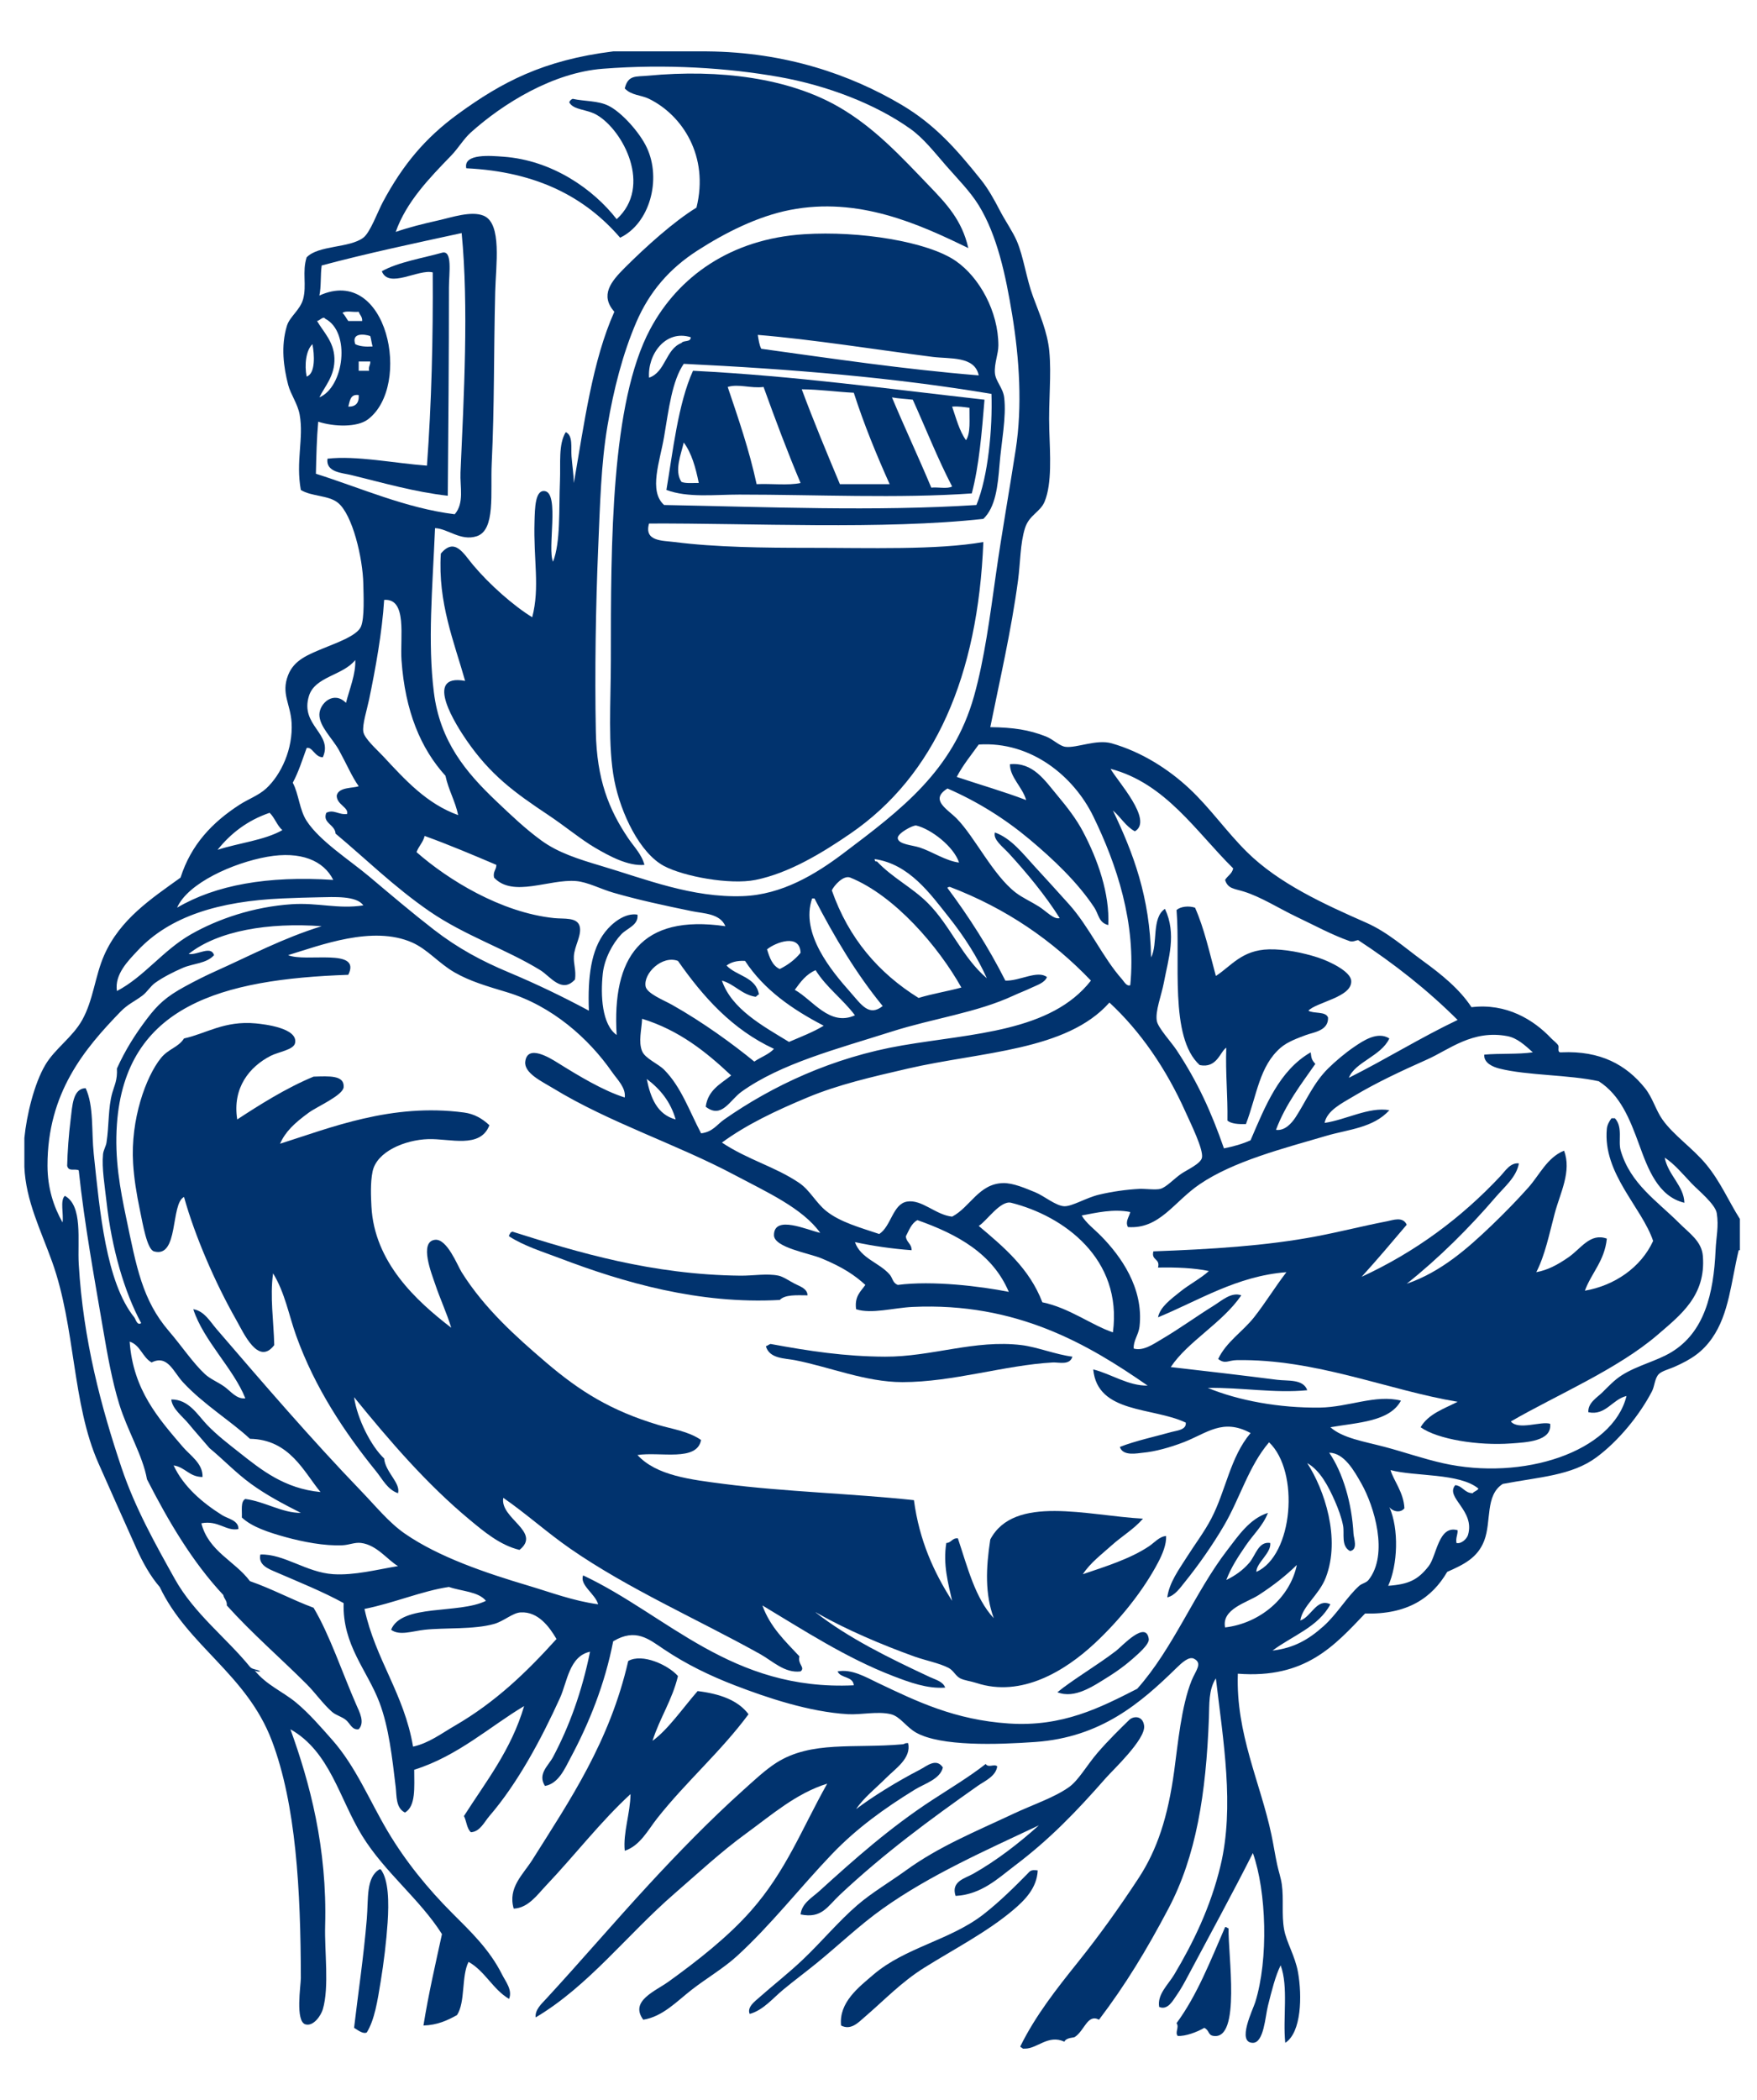
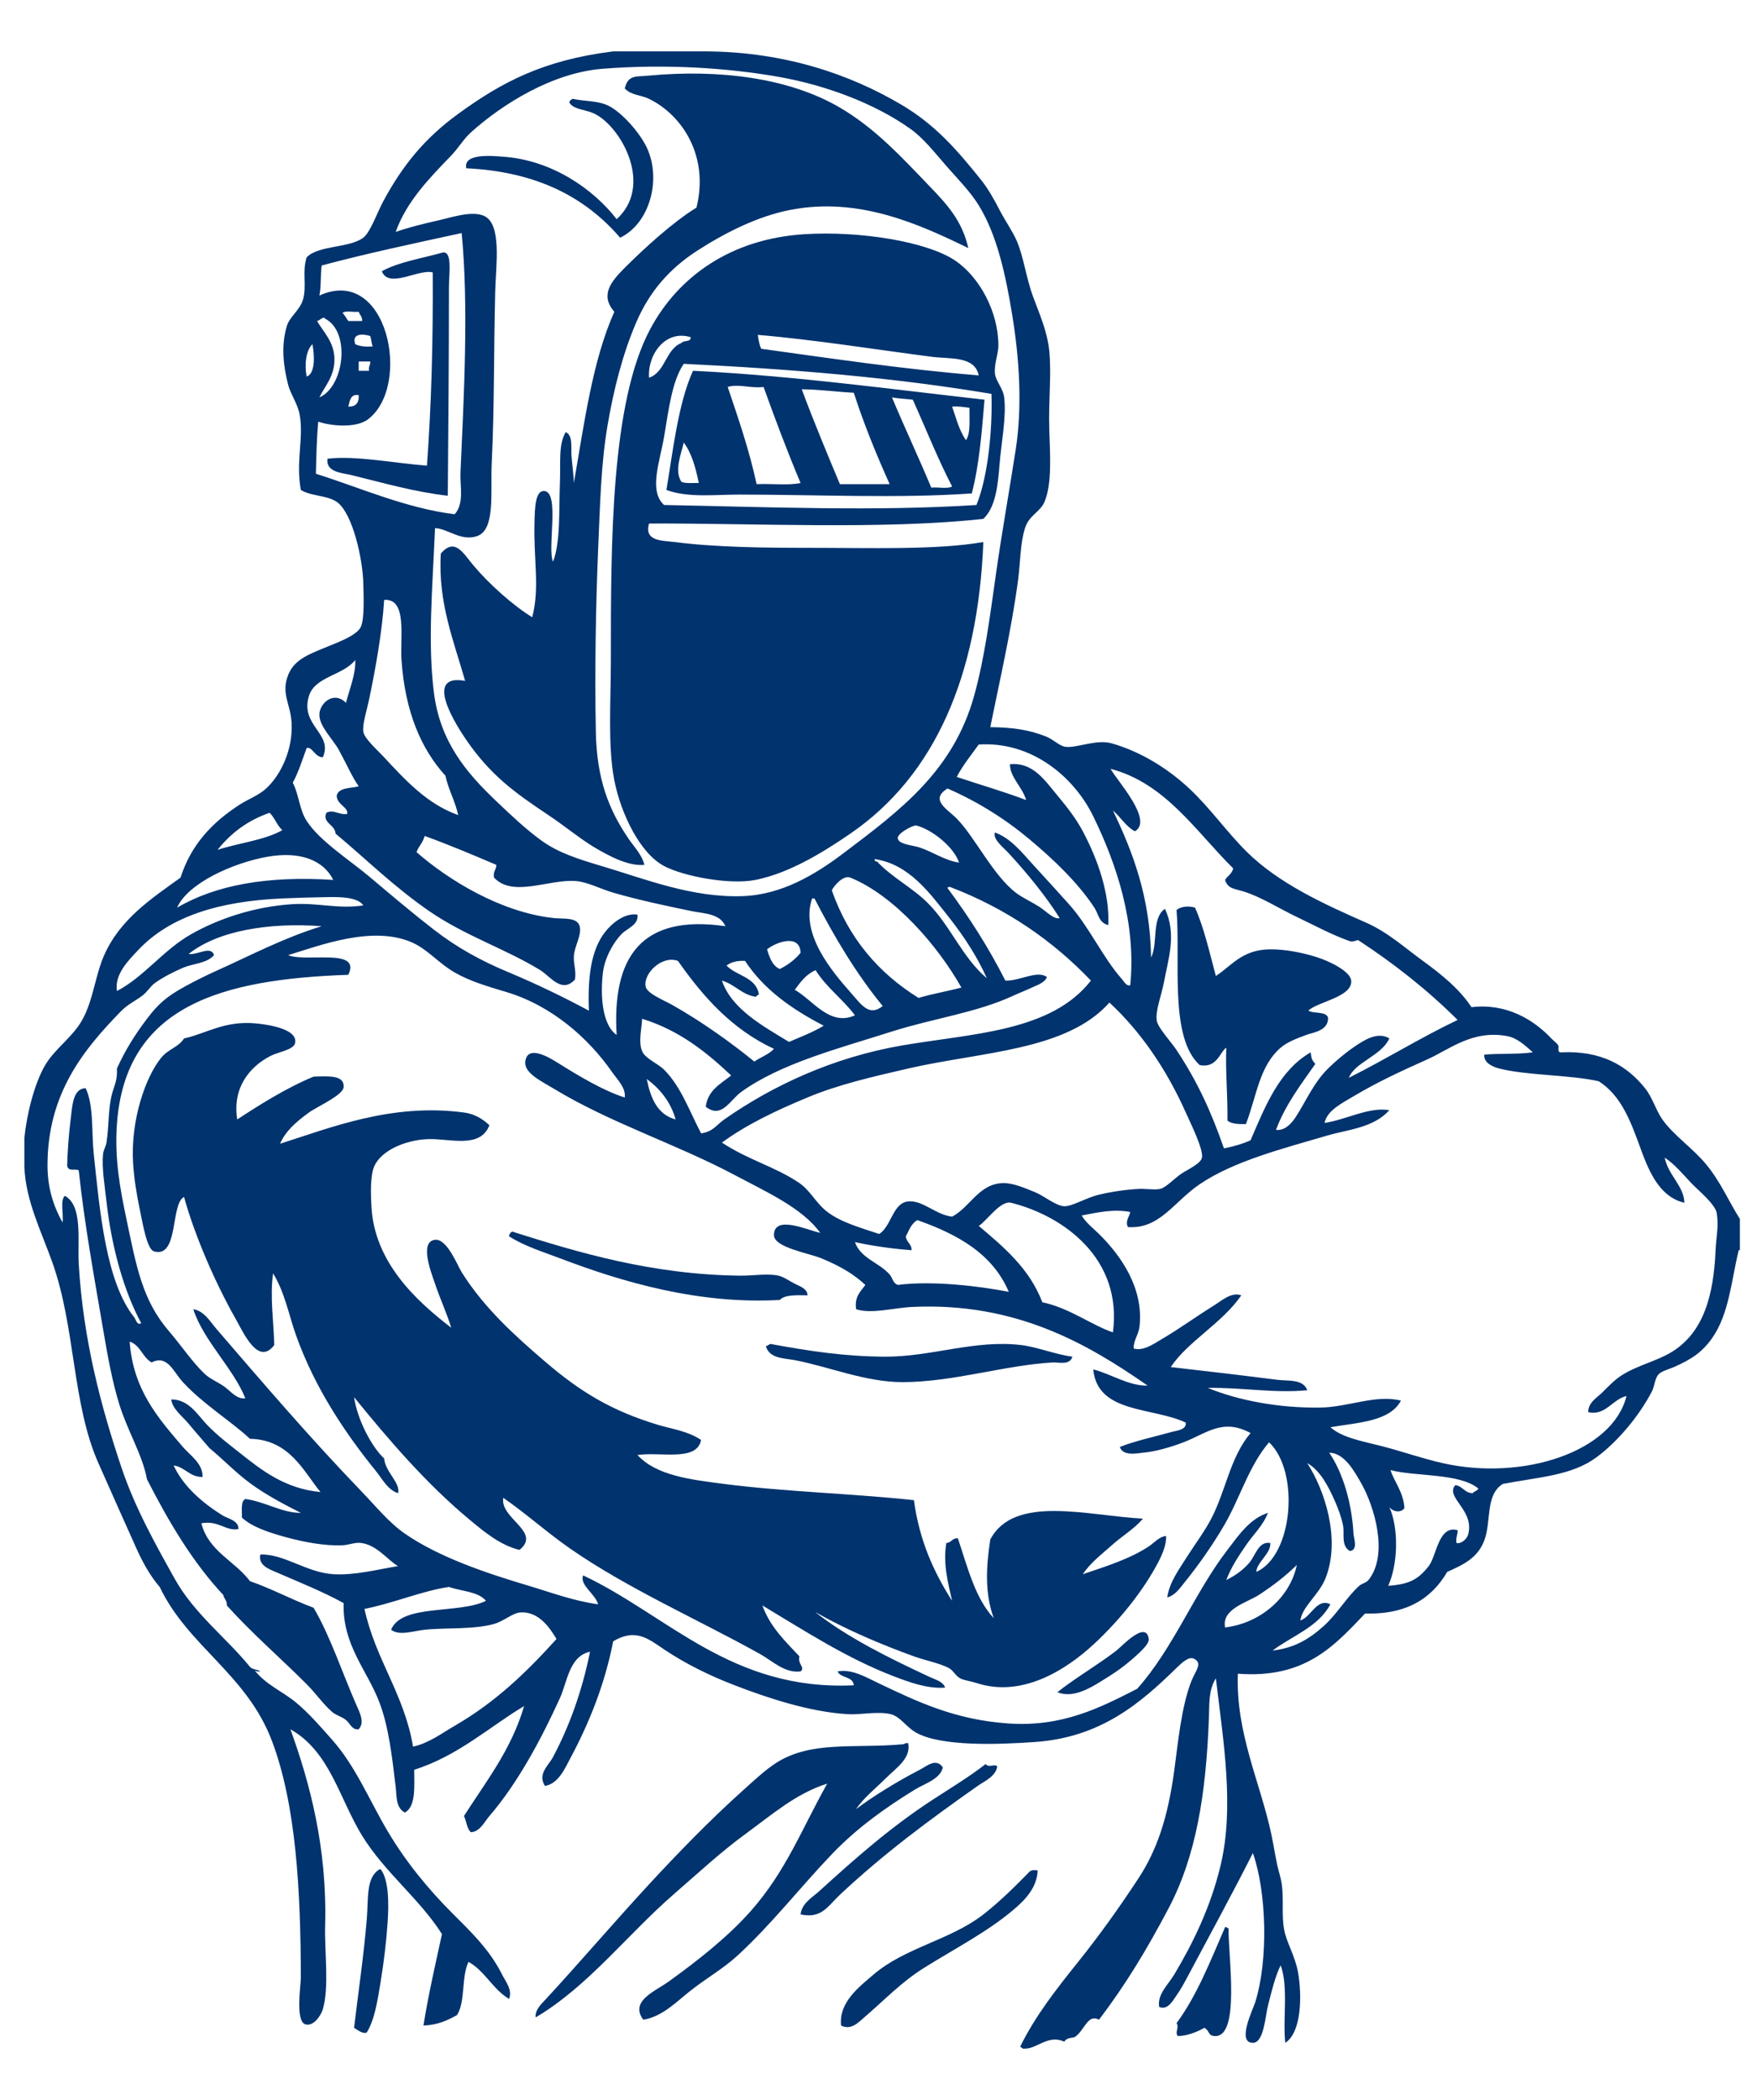
<svg xmlns="http://www.w3.org/2000/svg" version="1.1" id="Ebene_1" x="0px" y="0px" width="205.207px" height="245.163px" viewBox="0 0 205.207 245.163" enable-background="new 0 0 205.207 245.163" xml:space="preserve">
  <g>
    <g>
      <path fill-rule="evenodd" clip-rule="evenodd" fill="#01336E" d="M113.093,28.967c-5.826-2.842-12.835-6.009-20.806-4.458    c-3.795,0.739-7.579,2.655-10.808,4.729c-3.322,2.133-5.64,4.849-7.16,8.376c-1.585,3.679-2.655,7.865-3.378,12.159    c-0.74,4.398-0.856,8.998-1.081,14.321c-0.277,6.58-0.408,14.368-0.27,21.346c0.109,5.541,1.507,9.061,3.783,12.43    c0.657,0.974,1.591,1.898,1.892,3.107c-1.908,0.172-4.117-1.031-5.81-2.026c-1.601-0.941-3.43-2.466-5.404-3.783    c-3.963-2.643-6.77-4.67-9.593-8.782c-1.02-1.485-5.169-7.816-0.135-6.89c-1.278-4.534-3.197-9.138-2.837-14.861    c1.635-1.954,2.653,0.008,3.783,1.351c1.903,2.262,4.701,4.739,6.89,6.08c0.919-3.502,0.129-6.712,0.27-11.214    c0.047-1.51,0.064-3.703,1.216-3.512c1.713,0.282,0.259,6.747,0.946,8.241c0.895-2.308,0.672-6.01,0.811-9.457    c0.082-2.044-0.2-4.244,0.675-5.674c0.87,0.399,0.592,1.812,0.675,2.837c0.087,1.07,0.248,2.176,0.271,3.107    c1.224-7.018,2.178-14.305,4.729-19.995c-1.71-1.94-0.381-3.538,1.216-5.134c2.46-2.461,5.751-5.417,8.376-7.025    c1.489-6.001-1.634-10.78-5.539-12.699c-0.948-0.467-2.056-0.387-2.837-1.216c0.391-1.597,1.287-1.352,2.702-1.486    c8.443-0.8,16.483,0.295,22.292,3.648c4.146,2.393,7.202,5.714,10.538,9.187C110.529,23.784,112.355,25.698,113.093,28.967z" />
      <path fill-rule="evenodd" clip-rule="evenodd" fill="#01336E" d="M72.427,27.751c-4.057-4.707-9.703-7.71-17.969-8.105    c-0.371-1.77,2.94-1.451,4.324-1.351c5.737,0.411,10.548,3.82,13.24,7.295c4.207-3.82,0.76-10.361-2.297-12.159    c-1.213-0.714-2.73-0.548-3.243-1.486c0.076-0.194,0.21-0.33,0.406-0.405c1.388,0.306,2.962,0.199,4.188,0.811    c1.549,0.773,3.632,3.116,4.458,4.863C77.301,20.953,75.869,26.113,72.427,27.751z" />
      <path fill-rule="evenodd" clip-rule="evenodd" fill="#01336E" d="M114.849,60.581c-11.68,1.287-27.168,0.49-39.044,0.541    c-0.603,2.107,1.569,1.981,2.972,2.162c4.822,0.62,10.595,0.675,15.537,0.675c7.284,0,15.092,0.275,20.535-0.675    c-0.62,15.598-5.634,27.256-15.537,34.046c-3.232,2.216-7.13,4.61-11.078,5.404c-2.982,0.6-8.369-0.402-10.673-1.621    c-2.824-1.494-5.054-6.131-5.81-9.998c-0.782-4.004-0.406-9.141-0.406-14.051c0-13.741-0.006-30.03,4.594-38.639    c3.271-6.121,9.393-10.529,17.968-11.078c6.49-0.416,14.422,0.858,17.699,3.107c2.793,1.918,4.988,5.918,4.999,9.863    c0.002,1.017-0.495,2.111-0.406,3.242c0.076,0.952,0.941,1.718,1.081,2.837c0.282,2.259-0.339,5.308-0.54,7.835    C116.54,56.748,116.279,59.215,114.849,60.581z M75.805,44.099c1.944-0.668,1.91-3.314,3.783-4.053    c0.234-0.352,1.115-0.056,1.081-0.675C77.704,38.449,75.613,41.416,75.805,44.099z M108.905,41.667    c-6.373-0.817-14.042-2.045-20.4-2.567c0.094,0.581,0.173,1.178,0.405,1.621c8.351,1.151,16.614,2.389,25.399,3.107    C113.841,41.543,110.937,41.927,108.905,41.667z M77.562,50.989c-0.49,2.903-1.833,6.333,0,7.971    c11.996,0.227,24.664,0.764,36.477,0c1.385-3.356,1.889-8.992,1.757-12.97c-11.251-1.899-23.393-2.907-35.938-3.512    C78.504,44.456,78.113,47.722,77.562,50.989z" />
      <path fill-rule="evenodd" clip-rule="evenodd" fill="#01336E" d="M52.297,57.879c-3.883-0.436-7.524-1.5-11.349-2.432    c-0.956-0.233-2.921-0.303-2.702-1.891c3.335-0.393,7.846,0.532,11.619,0.81c0.53-7.215,0.724-14.767,0.675-22.562    c-1.65-0.432-5.15,1.948-5.944-0.135c1.858-1.059,4.943-1.572,7.025-2.162c1.264-0.357,0.811,2.43,0.811,4.053    C52.432,41.863,52.366,49.833,52.297,57.879z" />
      <path fill-rule="evenodd" clip-rule="evenodd" fill="#01336E" d="M80.938,43.288c11.876,0.599,22.828,2.121,34.046,3.377    c-0.316,3.826-0.623,7.663-1.485,10.943c-8.565,0.604-18.193,0.136-27.156,0.136c-2.921,0-5.995,0.395-8.511-0.541    C78.577,52.812,79.191,47.127,80.938,43.288z M88.369,56.528c1.672-0.084,3.687,0.173,5.134-0.135    c-1.539-3.641-2.949-7.409-4.323-11.214c-1.498,0.191-2.936-0.395-4.188,0C86.229,48.851,87.496,52.493,88.369,56.528z     M98.096,56.528c1.937,0,3.873,0,5.81,0c-1.532-3.422-2.98-6.927-4.188-10.673c-2.06-0.102-3.938-0.385-6.079-0.405    C95.043,49.224,96.568,52.878,98.096,56.528z M108.769,56.934c0.769-0.088,1.89,0.178,2.433-0.135    c-1.68-3.229-3.064-6.754-4.594-10.133c-0.806-0.095-1.673-0.128-2.432-0.27C105.665,49.951,107.281,53.377,108.769,56.934z     M112.823,51.394c0.566-0.83,0.38-2.412,0.405-3.783c-0.642-0.078-1.246-0.195-2.026-0.135    C111.677,48.847,112.05,50.32,112.823,51.394z M79.587,56.258c0.502,0.219,1.329,0.112,2.026,0.135    c-0.362-1.799-0.834-3.489-1.756-4.729C79.555,53.009,78.72,54.961,79.587,56.258z" />
      <path fill-rule="evenodd" clip-rule="evenodd" fill="#01336E" d="M139.574,105.976c1.07,2.397,1.688,5.247,2.432,7.971    c1.784-1.146,3.024-3.037,6.213-3.107c1.793-0.04,3.922,0.377,5.676,0.945c1.41,0.457,3.821,1.626,3.918,2.703    c0.174,1.931-4.064,2.502-5,3.513c0.65,0.386,2.033,0.038,2.297,0.811c0.049,1.548-1.724,1.71-2.565,2.026    c-1.015,0.381-2.171,0.792-2.974,1.486c-2.485,2.151-2.754,5.484-4.053,8.916c-0.876,0.021-1.688-0.023-2.161-0.404    c0.047-2.93-0.24-5.525-0.134-8.512c-0.727,0.447-1.072,2.439-3.108,2.026c-3.587-3.261-2.217-12.191-2.702-18.104    C137.886,105.84,138.818,105.725,139.574,105.976z" />
      <path fill-rule="evenodd" clip-rule="evenodd" fill="#01336E" d="M110.39,197.034c-2.093,0.156-4.199-0.628-6.079-1.351    c-5.508-2.118-10.485-5.379-15.267-8.241c0.9,2.521,2.67,4.175,4.324,5.944c-0.242,0.925,0.722,1.281,0.135,1.756    c-1.854,0.236-3.277-1.218-4.729-2.026c-7.214-4.022-15.376-7.593-22.157-12.294c-2.743-1.901-5.16-4.097-7.835-5.944    c-0.435,2.403,4.52,3.974,1.891,6.079c-2.266-0.547-4.147-2.133-5.81-3.513c-5.018-4.166-9.324-9.17-13.51-14.32    c0.373,2.561,1.997,5.74,3.512,7.16c0.147,1.611,1.947,2.853,1.622,4.053c-1.225-0.41-1.825-1.651-2.567-2.566    c-3.656-4.508-7.133-9.715-9.323-15.807c-0.866-2.412-1.306-5.012-2.702-7.296c-0.387,2.685,0.077,5.687,0.135,8.376    c-1.872,2.471-3.581-1.429-4.458-2.972c-2.416-4.253-4.803-9.729-6.079-14.321c-1.598,0.779-0.585,7.191-3.513,6.35    c-0.817-0.234-1.316-3.27-1.622-4.729c-0.435-2.08-0.703-3.814-0.811-5.539c-0.32-5.162,1.503-10.135,3.243-12.295    c0.89-1.104,2.012-1.224,2.703-2.296c2.565-0.555,4.707-2.099,8.376-1.757c0.966,0.091,4.967,0.536,4.593,2.297    c-0.167,0.791-1.916,1.019-2.837,1.486c-2.471,1.256-4.51,3.736-3.918,7.431c2.476-1.622,5.696-3.671,8.917-4.999    c1.85-0.06,3.602-0.174,3.513,1.217c-0.061,0.961-3.083,2.266-4.053,2.972c-1.752,1.274-2.768,2.27-3.377,3.647    c5.854-1.854,13.028-4.778,21.481-3.647c1.209,0.162,2.128,0.702,2.972,1.485c-1.072,2.782-4.608,1.538-7.161,1.622    c-2.699,0.089-6.002,1.444-6.485,3.783c-0.273,1.323-0.189,2.966-0.135,4.053c0.328,6.538,5.232,11.046,9.322,14.186    c-0.544-1.782-1.302-3.36-1.892-5.134c-0.351-1.057-1.919-4.922,0-5.133c1.409-0.156,2.618,3.001,3.108,3.781    c2.647,4.223,6.348,7.538,9.862,10.539c3.956,3.377,7.578,5.635,13.105,7.295c1.636,0.492,3.461,0.711,4.999,1.756    c-0.49,2.572-4.779,1.346-7.431,1.757c2.22,2.414,6.189,2.866,10.133,3.378c6.968,0.901,15.018,1.125,22.156,1.891    c0.638,4.767,2.354,8.455,4.459,11.755c-0.454-2.035-1.085-4.265-0.676-6.756c0.611-0.019,0.66-0.601,1.351-0.54    c1.131,3.373,2.016,6.992,4.189,9.322c-1.03-2.833-0.923-5.807-0.406-9.188c2.79-5.282,11.351-2.779,17.835-2.432    c-1.037,1.209-2.465,2.042-3.648,3.107c-1.18,1.061-2.488,2.03-3.378,3.378c2.714-0.917,5.515-1.795,7.7-3.243    c0.654-0.433,1.258-1.175,2.027-1.216c0.044,0.983-0.413,2.096-0.946,3.107c-1.697,3.223-4.402,6.643-7.431,9.457    c-3.416,3.175-8.519,6.326-13.78,4.594c-0.618-0.204-1.388-0.287-1.891-0.54c-0.531-0.269-0.789-0.924-1.352-1.217    c-1.1-0.572-2.703-0.863-4.054-1.351c-3.803-1.374-7.828-3.088-11.213-4.999c-0.109-0.026-0.134-0.135-0.27-0.135    c3.855,3.018,8.624,5.348,13.375,7.565C109.233,196.098,110.139,196.314,110.39,197.034z" />
-       <path fill-rule="evenodd" clip-rule="evenodd" fill="#01336E" d="M188.614,130.563c0.964,1.058,0.34,2.645,0.678,3.783    c1.148,3.89,4.22,5.842,6.889,8.512c1.152,1.152,2.567,2.072,2.703,3.783c0.367,4.617-2.564,6.855-5.27,9.188    c-4.69,4.043-11.928,7.095-17.158,10.132c0.89,1.065,3.547-0.07,4.594,0.271c0.23,2.061-2.815,2.167-4.594,2.297    c-3.802,0.275-8.554-0.479-10.537-1.892c0.887-1.545,2.711-2.153,4.323-2.973c-8.153-1.361-16.567-5.025-25.806-4.864    c-0.999,0.018-1.344,0.506-2.161-0.135c0.949-2.004,2.853-3.174,4.188-4.863c1.324-1.675,2.447-3.537,3.783-5.27    c-5.776,0.44-10.273,3.326-14.997,5.27c0.236-1.218,1.547-2.146,2.567-2.973c1.09-0.883,2.424-1.562,3.377-2.432    c-1.755-0.361-3.785-0.447-5.944-0.405c0.283-1.093-0.822-0.799-0.541-1.892c6.703-0.248,13.155-0.633,19.05-1.756    c2.82-0.537,5.309-1.188,8.241-1.756c0.695-0.135,1.853-0.592,2.297,0.404c-1.736,2.047-3.465,4.1-5.268,6.08    c6.346-2.928,11.672-6.914,16.211-11.754c0.562-0.599,1.166-1.609,2.161-1.486c-0.294,1.608-1.686,2.732-2.701,3.918    c-3.074,3.586-6.636,7.138-10.403,10.133c3.972-1.357,7.097-4.104,9.998-6.891c1.421-1.365,2.873-2.85,4.188-4.322    c1.337-1.498,2.205-3.518,4.188-4.324c0.917,2.406-0.458,4.957-1.081,7.296c-0.641,2.405-1.134,4.903-2.161,6.89    c1.295-0.238,2.435-0.818,3.783-1.756c1.438-1,2.518-2.865,4.457-2.162c-0.266,2.617-1.786,3.979-2.565,6.08    c3.463-0.596,6.556-2.717,7.971-5.81c-1.309-3.919-5.899-7.867-5.405-13.104c0.043-0.439,0.274-0.857,0.541-1.217    C188.345,130.563,188.48,130.563,188.614,130.563z" />
      <path fill-rule="evenodd" clip-rule="evenodd" fill="#01336E" d="M94.314,151.235c-1.271-0.01-2.627-0.105-3.243,0.54    c-9.458,0.522-18.282-2.052-25.669-4.864c-2.057-0.783-4.19-1.43-5.944-2.566c-0.038-0.219,0.127-0.232,0.135-0.406    c0.109-0.025,0.134-0.135,0.27-0.135c7.617,2.415,16.287,5.025,26.615,5.135c1.461,0.016,3.118-0.287,4.459,0    c0.536,0.114,1.271,0.626,1.891,0.945C93.417,150.188,94.298,150.438,94.314,151.235z" />
      <path fill-rule="evenodd" clip-rule="evenodd" fill="#01336E" d="M125.251,158.396c-0.302,1.043-1.596,0.637-2.296,0.676    c-5.604,0.31-11.653,2.296-17.563,2.296c-4.286,0-8.54-1.788-12.564-2.567c-1.208-0.232-2.956-0.16-3.377-1.621    c0.2-0.07,0.34-0.199,0.54-0.27c4.526,0.832,8.638,1.464,13.375,1.486c5.445,0.025,10.491-2.02,15.941-1.352    C121.152,157.271,123.274,158.142,125.251,158.396z" />
      <path fill-rule="evenodd" clip-rule="evenodd" fill="#01336E" d="M123.497,197.574c1.793-1.472,4.762-3.217,6.89-4.862    c0.626-0.484,3.479-3.611,3.782-1.352c0.089,0.656-1.434,1.908-2.025,2.432c-0.763,0.673-1.813,1.422-2.568,1.892    C127.725,196.834,125.547,198.392,123.497,197.574z" />
-       <path fill-rule="evenodd" clip-rule="evenodd" fill="#01336E" d="M79.183,195.684c-0.681,2.832-2.13,4.896-2.973,7.565    c1.829-1.323,3.587-3.889,5.269-5.81c2.572,0.311,4.708,1.056,5.944,2.702c-3.217,4.354-7.288,7.871-10.673,12.159    c-1.07,1.355-1.984,3.189-3.782,3.783c-0.212-2.111,0.636-4.313,0.675-6.62c-3.476,3.188-6.501,7.132-9.862,10.673    c-1.025,1.08-2.087,2.63-3.783,2.702c-0.712-2.458,1.089-3.973,2.162-5.675c4.422-7.015,9.051-13.823,11.213-23.237    C75.023,192.991,78.053,194.401,79.183,195.684z" />
-       <path fill-rule="evenodd" clip-rule="evenodd" fill="#01336E" d="M111.607,221.353c-0.567-1.694,1.099-2.045,2.026-2.566    c2.749-1.546,5.387-3.594,7.701-5.675c-6.249,2.954-12.688,5.782-18.239,9.728c-2.706,1.923-5.162,4.282-7.701,6.35    c-1.301,1.06-2.623,2.037-3.917,3.107c-1.218,1.007-2.337,2.404-3.918,2.837c-0.343-0.784,0.616-1.478,1.081-1.891    c1.635-1.455,3.429-2.841,5.133-4.46c2.15-2.039,4.142-4.441,6.351-6.349c1.669-1.442,3.794-2.692,5.674-4.053    c3.876-2.806,8.021-4.483,12.564-6.62c2.207-1.038,4.77-1.885,6.485-3.107c1.144-0.815,2.08-2.555,3.377-4.053    c1.239-1.433,2.629-2.788,3.647-3.783c0.518-0.505,1.615-0.521,1.757,0.676c0.186,1.571-3.647,5.156-4.459,6.079    c-3.486,3.971-6.56,7.163-10.673,10.268C116.61,219.265,114.633,221.196,111.607,221.353z" />
      <path fill-rule="evenodd" clip-rule="evenodd" fill="#01336E" d="M106.068,203.519c0.383,1.759-1.461,2.948-2.567,4.054    c-1.219,1.219-2.637,2.328-3.513,3.647c1.881-1.428,4.702-3.184,7.431-4.594c0.819-0.423,1.922-1.432,2.702-0.27    c-0.308,1.366-2.153,1.896-3.242,2.566c-3.532,2.175-6.796,4.502-9.728,7.566c-3.729,3.897-7.088,8.241-11.078,11.889    c-1.547,1.414-3.528,2.569-5.269,3.918c-1.708,1.322-3.395,3.159-5.675,3.513c-1.616-2.182,1.387-3.315,2.972-4.458    c3.402-2.451,6.923-5.219,9.593-8.241c4.122-4.668,5.925-9.528,8.917-14.861c-3.617,1.122-6.514,3.667-9.458,5.809    c-2.947,2.145-5.638,4.653-8.376,7.026c-5.53,4.792-10.044,10.796-16.212,14.456c-0.111-0.881,0.701-1.604,1.216-2.163    c3.958-4.289,7.962-8.975,12.024-13.375c3.307-3.582,7.118-7.51,10.943-10.942c1.208-1.083,2.604-2.406,3.917-3.243    c4.098-2.609,9.085-1.655,14.727-2.161C105.717,203.625,105.627,203.486,106.068,203.519z" />
      <path fill-rule="evenodd" clip-rule="evenodd" fill="#01336E" d="M116.47,206.222c-0.146,1.171-1.491,1.729-2.297,2.297    c-5.596,3.944-10.906,7.85-16.077,12.699c-1.465,1.374-2.118,2.812-4.593,2.297c0.14-1.307,1.349-1.964,2.162-2.702    c4.117-3.738,8.272-7.434,13.24-10.673c2.095-1.366,4.366-2.731,6.215-4.188C115.465,206.441,116.093,205.905,116.47,206.222z" />
      <path fill-rule="evenodd" clip-rule="evenodd" fill="#01336E" d="M44.461,218.245c0.944,1.21,0.966,3.897,0.811,6.215    c-0.147,2.198-0.449,4.687-0.811,6.891c-0.366,2.233-0.703,4.457-1.622,5.944c-0.434,0.229-1.091-0.301-1.485-0.54    c0.453-3.865,1.12-8.305,1.485-12.7c0.204-2.447-0.111-4.85,1.486-5.81C44.371,218.245,44.416,218.245,44.461,218.245z" />
      <path fill-rule="evenodd" clip-rule="evenodd" fill="#01336E" d="M121.2,218.381c-0.098,2.072-1.529,3.482-2.838,4.593    c-3.043,2.584-6.909,4.57-10.402,6.755c-2.7,1.688-4.639,3.764-7.025,5.811c-0.679,0.58-1.55,1.546-2.702,0.945    c-0.28-2.701,2.075-4.482,3.782-5.945c3.711-3.176,8.979-4.025,12.835-7.024c1.834-1.427,3.58-3.146,5.134-4.729    C120.284,218.479,120.372,218.257,121.2,218.381z" />
      <path fill-rule="evenodd" clip-rule="evenodd" fill="#01336E" d="M143.084,225c0.219-0.038,0.233,0.128,0.406,0.136    c-0.08,3.021,1.473,13.042-1.757,12.564c-0.677-0.101-0.446-0.628-1.08-0.945c-0.796,0.48-2.21,1.011-3.108,0.945    c-0.351-0.437,0.218-1.003-0.134-1.487C139.804,232.979,141.376,228.92,143.084,225z" />
      <path fill-rule="evenodd" clip-rule="evenodd" fill="#01336E" d="M71.616,6c3.648,0,7.296,0,10.943,0    c9.211,0.075,16.786,2.723,22.698,6.214c3.907,2.308,6.403,5.141,9.321,8.782c0.798,0.995,1.511,2.252,2.162,3.513    c0.648,1.256,1.556,2.544,2.026,3.648c0.787,1.841,1.093,4.326,1.892,6.484c0.74,2.001,1.673,4.087,1.892,6.35    c0.274,2.834-0.108,5.754,0,9.187c0.092,2.925,0.328,6.251-0.541,8.376c-0.506,1.241-1.806,1.559-2.296,3.108    c-0.568,1.793-0.531,3.98-0.811,6.079c-0.788,5.906-2.167,11.803-3.243,17.158c2.712,0.03,4.519,0.313,6.485,1.081    c0.882,0.344,1.584,1.125,2.297,1.216c1.31,0.166,3.614-0.919,5.404-0.406c3.512,1.006,6.649,3.028,9.051,5.27    c2.437,2.271,4.355,5.062,6.756,7.43c3.712,3.662,8.963,6.06,13.916,8.241c2.518,1.109,4.522,2.937,6.619,4.459    c2.194,1.594,4.284,3.287,5.674,5.404c4.071-0.493,7.258,1.456,9.321,3.647c0.221,0.231,0.648,0.536,0.812,0.811    c0.135,0.225-0.208,0.903,0.406,0.811c4.509-0.2,7.529,1.444,9.728,4.188c0.891,1.112,1.255,2.551,2.025,3.647    c1.306,1.856,3.569,3.365,5.134,5.269c1.678,2.041,2.575,4.221,3.919,6.35c0,1.217,0,2.434,0,3.648c-0.046,0-0.091,0-0.136,0    c-0.886,3.668-1.119,7.429-3.106,10.268c-1.113,1.589-2.373,2.465-4.46,3.377c-0.513,0.226-1.394,0.456-1.755,0.811    c-0.493,0.485-0.493,1.416-0.812,2.027c-1.445,2.777-3.893,5.784-6.483,7.701c-2.9,2.144-6.685,2.292-10.944,3.107    c-2.075,1.329-1.301,4.367-2.162,6.62c-0.774,2.025-2.421,2.803-4.323,3.647c-1.778,3.039-4.64,4.997-9.592,4.863    c-3.567,3.729-6.958,7.633-14.861,7.025c-0.248,6.99,2.625,12.68,3.918,18.779c0.276,1.31,0.415,2.3,0.675,3.513    c0.162,0.754,0.431,1.53,0.541,2.296c0.247,1.73-0.044,3.511,0.27,5.271c0.273,1.523,1.275,3.06,1.623,4.998    c0.489,2.744,0.41,7.026-1.487,8.24c-0.308-2.881,0.39-6.546-0.541-9.05c-0.624,1.266-1.037,2.95-1.485,4.728    c-0.314,1.247-0.472,4.322-1.757,4.322c-1.925,0,0.009-3.893,0.271-4.728c1.572-5.013,1.313-12.955-0.271-17.429    c-2.331,4.619-5.06,9.617-7.565,14.32c-0.372,0.7-0.842,1.582-1.351,2.297c-0.403,0.565-1.015,1.779-2.026,1.352    c-0.257-1.467,1.058-2.611,1.756-3.783c2.179-3.651,4.23-7.814,5.404-12.699c1.655-6.885,0.313-14.646-0.54-21.886    c-0.875,1.353-0.753,3.073-0.812,4.593c-0.335,8.937-1.496,16.172-4.729,22.292c-2.553,4.836-4.997,8.873-8.106,12.97    c-1.358-0.711-1.672,1.259-2.836,2.027c-0.14,0.091-0.967,0.043-1.217,0.54c-1.88-0.87-3.159,0.818-4.593,0.811    c-0.091,0-0.181,0-0.271,0c-0.033-0.146-0.27-0.092-0.271-0.271c1.769-3.595,4.25-6.736,6.755-9.862    c2.47-3.083,4.735-6.244,7.025-9.728c2.207-3.356,3.452-7.18,4.188-12.564c0.418-3.057,0.825-7.541,2.027-10.538    c0.469-1.17,1.341-2.033,0.27-2.566c-0.579-0.288-1.408,0.476-2.026,1.08c-4.184,4.094-8.816,8.098-16.482,8.647    c-4.486,0.321-11.028,0.528-13.915-1.081c-1.183-0.659-1.874-1.898-2.973-2.162c-1.543-0.371-3.484,0.086-5,0    c-4.523-0.258-9.507-1.938-13.24-3.378c-2.898-1.118-5.649-2.452-8.24-4.188c-1.8-1.205-3.309-2.522-5.945-0.946    c-0.975,5.019-2.819,9.579-4.999,13.646c-0.655,1.224-1.391,2.977-2.972,3.243c-0.888-1.408,0.403-2.355,0.946-3.378    c1.908-3.597,3.378-7.643,4.323-12.294c-2.438,0.525-2.663,3.535-3.513,5.403c-2.182,4.799-4.941,9.953-8.241,13.781    c-0.606,0.703-1.098,1.836-2.162,1.891c-0.48-0.42-0.509-1.292-0.811-1.891c2.579-4.041,5.521-7.719,7.025-12.835    c-3.903,2.311-7.75,5.85-12.835,7.43c0,2.026,0.209,4.263-1.081,4.999c-1.089-0.533-0.96-1.961-1.081-2.972    c-0.413-3.468-0.8-6.966-1.892-9.862c-1.419-3.767-4.343-6.715-4.188-11.619c-2.393-1.322-5.241-2.466-7.971-3.647    c-0.785-0.34-2.038-0.802-1.757-2.026c2.746-0.104,5.381,2.099,8.512,2.297c2.467,0.155,5.083-0.531,7.566-0.946    c-1.197-0.68-2.454-2.472-4.323-2.702c-0.734-0.09-1.355,0.231-2.162,0.271c-2.09,0.101-4.649-0.404-6.62-0.946    c-1.988-0.546-3.97-1.197-5.134-2.296c0.039-0.817-0.166-1.877,0.405-2.162c2.308,0.305,4.302,1.643,6.485,1.621    c-2.085-1.056-4.02-2.08-5.809-3.377c-1.778-1.291-3.19-2.805-4.864-4.188c-0.761-0.905-1.628-1.858-2.432-2.837    c-0.744-0.906-1.896-1.715-2.026-2.838c2.048-0.023,3.069,1.808,4.188,2.973c1.153,1.2,2.494,2.224,3.783,3.242    c2.555,2.02,5.261,4.196,9.457,4.594c-1.942-2.336-3.588-6.139-8.241-6.215c-2.174-2.037-5.44-4.023-7.836-6.62    c-1.099-1.189-1.789-3.241-3.647-2.296c-1.076-0.592-1.306-2.027-2.567-2.432c0.407,5.643,3.352,8.953,6.214,12.294    c0.862,1.006,2.363,1.944,2.297,3.513c-1.565-0.012-2.004-1.148-3.377-1.352c1.155,2.479,3.36,4.358,5.674,5.81    c0.673,0.422,1.942,0.608,1.891,1.621c-1.425,0.285-2.353-1.059-4.323-0.675c0.844,3.299,3.903,4.383,5.674,6.755    c2.606,0.906,4.869,2.156,7.431,3.106c1.873,3.135,3.356,7.602,4.999,11.349c0.355,0.81,1.023,2.033,0.27,2.837    c-0.776,0.123-0.998-0.68-1.486-1.08c-0.485-0.398-1.164-0.547-1.622-0.946c-1.035-0.903-1.967-2.237-2.972-3.242    c-3.02-3.02-6.41-5.946-9.322-9.187c0.046-0.587-0.327-0.754-0.406-1.216c-3.613-3.863-6.386-8.565-8.917-13.511    c-0.5-2.801-2.286-5.67-3.243-8.781c-0.837-2.727-1.367-5.697-1.891-8.781c-1.031-6.059-2.161-12.155-2.837-18.51    c-0.451-0.244-1.195,0.204-1.352-0.54c0.04-1.626,0.181-3.621,0.406-5.404c0.196-1.554,0.242-3.626,1.756-3.647    c0.969,2.08,0.659,4.985,0.946,7.701c0.707,6.691,1.427,14.946,4.729,19.049c0.18,0.225,0.327,1.002,0.81,0.676    c-1.955-3.604-3.443-8.678-4.053-14.186c-0.201-1.816-0.563-3.928-0.405-5.539c0.044-0.454,0.341-0.936,0.405-1.352    c0.313-2.041,0.175-4.027,0.676-5.809c0.246-0.877,0.617-1.495,0.54-2.838c0.989-2.18,2.121-3.971,3.513-5.81    c1.283-1.694,2.274-2.595,4.458-3.783c1.143-0.622,2.375-1.246,3.513-1.755c4.165-1.868,7.876-3.86,12.429-5.27    c-6.172-0.453-12.095,0.513-15.537,3.243c1.037,0.162,2.611-1.025,2.972,0.135c-0.885,0.995-2.422,0.957-3.648,1.486    c-1.081,0.467-2.32,1.093-3.243,1.756c-0.553,0.398-0.917,1.061-1.485,1.486c-0.948,0.71-1.692,0.988-2.567,1.892    c-4.142,4.276-8.53,9.433-8.512,17.969c0.006,2.612,0.712,4.767,1.757,6.62c0.147-0.979-0.315-2.566,0.27-3.107    c2.128,1.164,1.46,5.225,1.622,7.971c0.525,8.939,2.642,16.76,4.999,23.778c1.582,4.711,3.998,8.993,6.214,12.97    c2.269,4.068,6.009,6.869,8.782,10.268c0.255,0.331,0.883,0.288,1.216,0.54c-0.313,0.044-0.519-0.021-0.676-0.135    c1.378,1.736,3.304,2.482,4.864,3.783c1.508,1.257,2.826,2.785,4.188,4.323c2.766,3.12,4.344,7.059,6.485,10.673    c2.093,3.534,4.704,6.729,7.565,9.593c2.136,2.135,4.343,4.224,5.81,7.159c0.4,0.802,1.24,1.803,0.811,2.837    c-1.899-1.117-2.795-3.238-4.729-4.322c-0.856,1.666-0.349,4.695-1.352,6.214c-1.104,0.607-2.259,1.164-3.917,1.217    c0.59-3.688,1.399-7.156,2.162-10.673c-2.583-4.084-6.686-7.208-9.322-11.483c-2.666-4.326-3.743-9.813-8.376-12.431    c2.243,6.2,4.309,13.792,4.053,22.969c-0.083,2.956,0.498,7.118-0.271,9.727c-0.203,0.688-1.07,2.024-2.026,1.756    c-1.214-0.341-0.54-4.566-0.541-5.403c-0.015-10.265-0.562-20.264-3.377-27.696c-2.955-7.802-9.805-11.039-13.105-17.969    c-1.1-1.265-1.998-2.892-2.702-4.458c-1.458-3.241-2.938-6.572-4.458-9.997c-3.098-6.977-2.655-15.845-5.404-23.508    c-1.316-3.668-3.085-7.15-3.243-11.079c0-1.126,0-2.251,0-3.378c0.264-2.689,1.152-6.336,2.432-8.511    c1.13-1.923,3.188-3.233,4.323-5.269c1.31-2.351,1.495-5.143,2.567-7.566c1.868-4.219,5.511-6.601,8.917-9.052    c1.227-3.852,3.704-6.448,6.89-8.511c0.987-0.639,2.244-1.095,3.107-1.891c1.755-1.618,3.157-4.634,2.972-7.701    c-0.132-2.195-1.25-3.381-0.405-5.54c0.7-1.786,2.352-2.387,4.053-3.107c1.373-0.581,4-1.454,4.459-2.567    c0.422-1.025,0.3-3.532,0.27-4.999c-0.06-2.96-1.249-8.078-2.973-9.457c-1.108-0.887-3.081-0.715-4.323-1.486    c-0.613-3.353,0.359-6.031-0.135-8.782c-0.233-1.301-1.059-2.37-1.351-3.513c-0.515-2.015-0.878-4.469-0.135-6.89    c0.321-1.046,1.552-1.843,1.891-3.108c0.435-1.617-0.135-3.17,0.406-4.864c1.368-1.436,4.982-1.064,6.62-2.297    c0.814-0.613,1.666-3.012,2.297-4.188c2.29-4.266,4.881-7.43,8.781-10.268C58.573,9.614,63.421,7.018,71.616,6z M50.676,80.847    c0.715,5.729,3.754,9.338,7.295,12.699c1.694,1.607,3.364,3.211,5.269,4.594c1.96,1.422,4.277,2.154,7.025,2.973    c5.146,1.531,10.56,3.722,16.482,3.513c4.583-0.163,8.513-2.554,11.754-5c6.733-5.083,12.821-9.63,15.267-18.374    c1.219-4.359,1.845-9.236,2.566-14.321c0.686-4.827,1.546-9.591,2.297-14.456c0.776-5.034,0.433-10.54-0.405-15.672    c-0.77-4.712-1.774-9.358-3.918-12.834c-1.002-1.626-2.447-3.066-3.783-4.594c-1.358-1.554-2.629-3.208-4.188-4.323    c-4.031-2.88-9.71-5.077-15.402-6.079c-5.908-1.041-13.074-1.526-20.536-0.946c-5.821,0.453-11.628,4.045-15.402,7.431    c-0.851,0.764-1.476,1.855-2.297,2.702c-2.53,2.613-5.239,5.389-6.484,8.917c1.532-0.535,3.219-0.951,4.999-1.351    c1.539-0.346,3.826-1.139,5.269-0.541c2.175,0.902,1.426,5.775,1.351,8.917c-0.184,7.656-0.079,13.073-0.406,19.995    c-0.162,3.445,0.468,7.797-1.756,8.512c-1.878,0.603-3.386-0.901-4.864-0.945C50.506,68.848,49.938,74.938,50.676,80.847z     M37.571,30.994c-0.158,1.104-0.043,2.479-0.27,3.513c7.956-3.628,10.856,10.533,5.674,14.456    c-1.259,0.953-3.967,0.873-5.809,0.27c-0.176,1.94-0.224,4.011-0.271,6.08c5.237,1.654,10.486,4.014,16.212,4.729    c1.141-1.303,0.604-3.22,0.676-4.864c0.393-8.918,0.969-19.416,0.135-27.967C48.404,28.407,42.867,29.58,37.571,30.994z     M40.678,37.479c0.54,0,1.081,0,1.621,0c0.031-0.526-0.29-0.7-0.405-1.081c-0.588,0.087-1.527-0.176-1.892,0.135    C40.28,36.796,40.446,37.17,40.678,37.479z M37.977,37.208c-0.219-0.339-0.65,0.24-0.946,0.27    c0.762,1.314,1.953,2.402,2.027,4.323c0.08,2.087-1.142,3.305-1.756,4.594C40.176,45.185,40.997,38.771,37.977,37.208z     M41.489,40.181c0.504,0.261,1.209,0.323,2.026,0.27c-0.113-0.382-0.157-0.833-0.27-1.216    C42.528,38.989,41.03,38.833,41.489,40.181z M35.814,43.964c1.053-0.344,0.912-2.6,0.676-3.783    C35.728,40.913,35.544,42.609,35.814,43.964z M41.894,43.288c0.405,0,0.811,0,1.216,0c-0.104-0.509,0.165-0.646,0.135-1.081    c-0.451,0-0.9,0-1.351,0C41.894,42.567,41.894,42.927,41.894,43.288z M40.678,47.476c0.876,0.021,1.273-0.437,1.216-1.351    C40.898,45.985,40.867,46.809,40.678,47.476z M52.027,90.574c-2.885-3.177-4.715-7.525-5.134-13.51    c-0.184-2.625,0.708-7.227-2.026-7.025c-0.23,3.743-1.017,8.067-1.756,11.619c-0.255,1.223-0.817,2.958-0.676,3.783    c0.138,0.809,1.573,2.059,2.297,2.837c2.639,2.84,5.111,5.562,8.781,6.89C53.158,93.496,52.382,92.246,52.027,90.574z     M36.084,81.252c-1.076,3.473,2.866,4.399,1.621,7.16c-0.932,0.005-1.221-1.264-1.891-1.081c-0.504,1.388-0.955,2.828-1.621,4.054    c0.706,1.314,0.773,3.156,1.621,4.458c1.543,2.369,5.032,4.579,7.296,6.485c2.631,2.217,5.039,4.26,7.565,6.215    c2.804,2.169,5.565,3.652,8.782,4.998c3.223,1.351,6.284,2.828,9.322,4.459c-0.156-3.966,0.265-7.104,1.892-9.187    c0.843-1.08,2.349-2.268,3.783-2.027c0.146,1.232-1.196,1.565-1.892,2.297c-0.989,1.041-1.971,2.828-2.161,4.594    c-0.274,2.55-0.1,5.942,1.621,7.16c-0.546-9.013,2.796-14.137,12.699-12.7c-0.628-1.497-2.527-1.47-3.917-1.756    c-3.229-0.666-6.251-1.31-9.188-2.162c-1.478-0.429-2.976-1.237-4.323-1.352c-3.16-0.266-7.37,1.969-9.593-0.405    c-0.147-0.732,0.273-0.898,0.271-1.486c-2.749-1.169-5.499-2.337-8.376-3.377c-0.183,0.763-0.698,1.193-0.946,1.891    c3.654,3.209,9.853,7.056,16.078,7.701c1.151,0.119,2.674-0.127,2.972,0.946c0.284,1.019-0.623,2.334-0.675,3.513    c-0.044,0.981,0.281,1.611,0.135,2.703c-1.535,1.709-2.893-0.369-4.053-1.082c-4.027-2.471-8.812-4.023-12.97-6.89    c-4.139-2.854-7.491-6.176-10.943-9.052c-0.06-1.074-1.575-1.235-1.081-2.432c0.878-0.442,1.44,0.275,2.432,0.135    c0.194-0.782-1.246-1.094-1.216-2.162c0.242-1.017,1.959-0.821,2.567-1.081c-0.746-1.017-1.375-2.508-2.296-4.188    c-0.755-1.376-2.322-2.788-2.297-4.188c0.023-1.304,1.677-2.804,3.107-1.351c0.391-1.546,1.171-3.421,1.081-4.999    C40.036,78.888,36.792,78.97,36.084,81.252z M127.684,95.302c-2.263-4.637-7.223-8.777-13.375-8.376    c-0.881,1.236-1.844,2.389-2.567,3.783c2.696,0.907,5.498,1.707,8.106,2.702c-0.432-1.525-1.903-2.663-1.892-4.188    c2.701-0.248,4.049,1.868,5.54,3.647c1.168,1.396,2.206,2.746,2.972,4.188c1.77,3.337,3.148,7.299,2.973,10.944    c-1.112-0.254-1.126-1.274-1.622-2.027c-1.957-2.972-4.826-5.676-7.565-7.972c-2.85-2.387-6.063-4.41-9.592-5.943    c-2.135,1.319-0.009,2.403,1.08,3.512c2.105,2.144,4.236,6.61,6.891,8.646c0.789,0.605,1.828,1.066,2.702,1.621    c0.904,0.576,1.743,1.546,2.432,1.351c-1.673-2.662-3.889-5.326-5.945-7.566c-0.695-0.758-1.88-1.614-1.621-2.431    c1.915,0.689,3.25,2.461,4.594,3.918c1.356,1.469,2.71,2.963,4.054,4.458c2.375,2.644,3.941,6.229,6.214,8.782    c0.205,0.23,0.526,0.85,0.946,0.675C132.721,107.782,130.425,100.922,127.684,95.302z M132.548,97.059    c-1.082-0.584-1.66-1.673-2.567-2.431c2.332,4.872,4.34,10.07,4.459,17.157c0.824-1.57,0.025-4.614,1.62-5.674    c1.387,2.953,0.403,5.792-0.135,8.646c-0.276,1.461-1.031,3.327-0.811,4.459c0.157,0.808,1.693,2.465,2.297,3.377    c2.459,3.718,4.052,7.208,5.539,11.484c1.126-0.226,2.18-0.521,3.108-0.946c1.732-4.03,3.364-8.163,7.024-10.268    c0.086,0.718,0.105,0.856,0.54,1.351c-1.681,2.416-3.479,4.719-4.594,7.701c1.02,0.14,1.824-0.76,2.297-1.486    c1.19-1.826,2.076-3.985,3.782-5.674c0.854-0.844,2.036-1.846,3.108-2.566c0.974-0.658,2.668-1.825,4.053-0.946    c-0.955,2.063-4.007,2.748-4.729,4.593c4.321-2.162,8.312-4.658,12.7-6.754c-3.496-3.486-7.4-6.563-11.619-9.323    c-0.316,0.043-0.507,0.214-0.945,0.135c-2.104-0.736-4.147-1.853-6.216-2.837c-2.083-0.991-4.179-2.345-6.214-2.972    c-1.118-0.344-1.841-0.318-2.163-1.351c0.287-0.48,0.82-0.711,0.946-1.351c-4.312-4.245-7.893-9.94-14.32-11.619    C130.445,91.134,134.757,95.77,132.548,97.059z M31.491,94.897c-2.583,0.885-4.542,2.393-6.08,4.323    c2.48-0.807,5.465-1.109,7.565-2.297C32.354,96.376,32.087,95.472,31.491,94.897z M107.014,96.383    c-0.346-0.081-2.231,0.912-2.162,1.487c0.085,0.72,1.683,0.793,2.566,1.081c1.428,0.463,3.045,1.566,4.594,1.756    C111.386,98.821,108.728,96.787,107.014,96.383z M31.221,100.031c-3.977,0.704-9.292,3.078-10.538,5.944    c4.507-2.653,10.578-3.743,18.239-3.243C37.804,100.476,35.124,99.34,31.221,100.031z M102.42,100.571    c1.798,1.914,4.117,3.037,5.944,4.863c2.656,2.656,4.006,6.335,6.89,8.782c-1.057-2.396-2.628-4.861-4.458-7.161    c-2.169-2.725-4.601-6.171-8.646-6.755C102.166,100.466,102.19,100.621,102.42,100.571z M99.312,102.463    c-0.8-0.325-1.888,0.912-2.161,1.486c1.962,5.604,5.468,9.663,10.133,12.564c1.584-0.487,3.372-0.771,4.999-1.216    C109.601,110.521,104.512,104.575,99.312,102.463z M117.417,114.487c1.641,0.082,3.765-1.268,4.863-0.406    c-0.277,0.674-1.167,0.934-1.756,1.217c-0.735,0.354-1.457,0.617-2.162,0.945c-4.28,1.991-9.377,2.658-14.186,4.188    c-6.448,2.051-12.934,3.717-17.563,7.024c-1.386,0.99-2.316,3.219-4.188,1.758c0.258-1.949,1.745-2.668,2.972-3.648    c-2.923-2.752-6.067-5.281-10.402-6.62c-0.048,1.226-0.461,2.667,0,3.783c0.355,0.86,1.871,1.462,2.567,2.161    c2,2.012,2.944,4.821,4.323,7.431c1.369-0.166,1.825-1.008,2.702-1.621c5.618-3.927,12.667-7.251,20.806-8.646    c8.196-1.405,17.354-1.582,22.021-7.565c-4.468-4.674-9.864-8.419-16.482-10.944c-0.104,0.03-0.266,0.004-0.27,0.136    C113.161,107.034,115.451,110.598,117.417,114.487z M37.301,104.76c-1.208,0.019-2.929,0.074-4.324,0.135    c-7.357,0.323-13.139,2.066-16.888,6.08c-1.089,1.166-2.736,2.778-2.432,4.729c3.181-1.661,5.363-4.747,8.647-6.62    c3.133-1.788,7.293-3.213,11.753-3.513c3.116-0.209,5.414,0.598,8.376,0.135C41.654,104.549,38.917,104.734,37.301,104.76z     M94.854,104.895c-1.431,4.095,2.315,8.522,4.458,10.943c1.295,1.462,2.173,2.896,3.783,1.621    c-3.084-3.761-5.64-8.05-7.971-12.564C95.034,104.895,94.944,104.895,94.854,104.895z M71.481,125.159    c-2.724-3.918-7.002-7.727-12.294-9.321c-2.362-0.712-4.283-1.269-6.08-2.297c-1.878-1.075-3.154-2.705-4.999-3.513    c-4.597-2.012-10.674,0.337-14.456,1.486c2.052,0.882,8.609-0.907,7.025,2.297c-14.75,0.514-26.027,3.56-27.021,17.428    c-0.292,4.073,0.38,7.594,1.081,10.943c1.197,5.721,1.875,9.61,4.999,13.24c1.459,1.695,2.779,3.682,4.188,4.998    c0.638,0.598,1.559,0.951,2.297,1.486c0.743,0.54,1.413,1.473,2.432,1.352c-1.382-3.482-4.891-6.727-6.079-10.402    c1.271,0.188,1.982,1.461,2.702,2.297c5.586,6.49,11.031,12.833,16.888,18.914c1.74,1.806,3.271,3.713,5.134,4.998    c3.956,2.731,9.397,4.575,14.456,6.08c2.538,0.755,5.21,1.771,8.106,2.161c-0.347-1.239-2.187-2.239-1.756-3.377    c9.888,4.659,17.304,13.513,31.613,12.834c-0.085-1.085-1.545-0.796-1.891-1.621c1.659-0.31,3.278,0.66,4.729,1.352    c4.574,2.178,8.973,4.307,15.266,4.729c6.273,0.42,10.68-1.85,14.997-4.053c4.224-4.731,6.71-11.25,10.538-16.213    c1.264-1.639,2.586-3.645,4.729-4.323c-0.563,1.481-1.719,2.536-2.567,3.783c-0.849,1.249-1.707,2.506-2.295,4.053    c1.013-0.496,1.929-1.127,2.699-2.026c0.725-0.842,1.045-2.519,2.435-2.297c0.134,1.185-1.636,2.319-1.623,3.378    c4.305-1.919,5.088-11.715,1.485-15.132c-2.382,2.781-3.393,6.53-5.268,9.728c-1.369,2.336-3.004,4.651-4.594,6.62    c-0.54,0.669-1.149,1.56-2.025,1.756c0.23-1.73,1.356-3.245,2.297-4.729c0.928-1.466,2.018-2.894,2.837-4.458    c1.712-3.272,2.205-7.174,4.594-9.998c-3.269-1.767-5.091,0.025-7.837,1.081c-1.531,0.589-3.318,1.093-4.728,1.216    c-0.629,0.055-2.352,0.45-2.703-0.675c1.815-0.716,4.176-1.221,6.08-1.757c0.545-0.154,1.719-0.223,1.619-1.081    c-3.838-1.834-10.317-1.03-10.807-6.214c2.118,0.539,4.101,1.934,6.351,1.891c-6.974-4.846-15.327-9.736-27.427-9.187    c-2.24,0.102-4.818,0.859-6.62,0.271c-0.207-1.514,0.542-2.071,1.081-2.838c-1.215-1.111-2.603-2.061-5.134-3.107    c-1.464-0.605-5.536-1.263-5.54-2.701c-0.006-2.417,3.907-0.593,5.404-0.271c-2.068-2.886-6.254-4.764-9.998-6.754    c-6.768-3.602-14.648-6.122-21.21-10.133c-1.273-0.778-3.405-1.755-3.243-3.107c0.248-2.061,2.872-0.434,3.783,0.135    c2.441,1.521,5.332,3.271,7.836,4.053C73.114,126.993,72.104,126.056,71.481,125.159z M89.585,110.839    c0.299,0.962,0.617,1.905,1.486,2.297c0.962-0.479,1.787-1.096,2.432-1.892C93.426,108.959,90.597,110.014,89.585,110.839z     M79.183,112.19c-1.849-0.697-4.056,1.457-3.783,2.972c0.151,0.842,2.142,1.618,3.107,2.162c3.62,2.042,7.098,4.581,9.592,6.62    c0.742-0.52,1.694-0.828,2.297-1.486C85.505,120.188,82.132,116.401,79.183,112.19z M84.856,112.731    c1.16,1.227,3.452,1.323,3.783,3.377c-0.193,0.032-0.228,0.223-0.405,0.27c-1.655-0.281-2.413-1.459-3.918-1.891    c1.13,3.329,4.785,5.301,7.835,7.16c1.385-0.597,2.824-1.141,4.053-1.892c-3.675-1.909-6.974-4.194-9.187-7.565    C86.062,112.135,85.367,112.341,84.856,112.731z M95.259,113.271c-1.106,0.471-1.772,1.381-2.432,2.297    c2.108,1.174,4.068,4.315,7.025,2.973C98.447,116.659,96.518,115.3,95.259,113.271z M117.146,138.13    c1.187-0.031,2.646,0.619,3.783,1.081c0.993,0.403,2.393,1.589,3.377,1.621c0.917,0.03,2.542-0.991,4.053-1.351    c1.47-0.351,3.186-0.6,4.729-0.676c0.591-0.029,1.882,0.143,2.432,0c0.692-0.18,1.603-1.188,2.432-1.756    c0.679-0.467,2.295-1.178,2.432-1.893c0.185-0.961-1.332-4.018-1.893-5.269c-2.291-5.132-5.315-9.497-8.916-12.835    c-5.005,5.649-14.979,5.729-23.507,7.701c-4.313,0.996-8.157,1.879-11.754,3.377c-3.735,1.557-7.116,3.162-9.998,5.27    c3.09,2.047,6.235,2.809,9.052,4.729c1.21,0.825,1.919,2.277,3.107,3.242c1.639,1.331,4.058,1.971,6.215,2.703    c1.392-0.896,1.577-3.5,3.242-3.783c1.739-0.296,3.329,1.553,5.27,1.756C113.316,140.942,114.309,138.206,117.146,138.13z     M176.05,120.972c-4.054-0.774-6.8,1.576-9.322,2.703c-3.093,1.379-5.973,2.723-8.646,4.322c-1.396,0.836-3.086,1.654-3.378,3.107    c2.497-0.362,5.188-1.9,7.566-1.486c-1.866,2.072-4.819,2.247-7.295,2.973c-5.159,1.512-10.896,2.98-14.861,5.674    c-3.035,2.061-4.67,5.259-8.376,4.999c-0.348-0.655,0.142-1.176,0.27-1.756c-1.969-0.399-3.995,0.089-5.674,0.405    c0.499,0.869,1.446,1.564,2.297,2.432c2.229,2.276,4.969,6.02,4.458,10.538c-0.108,0.958-0.745,1.661-0.677,2.567    c1.13,0.319,2.314-0.537,3.243-1.081c2.104-1.235,4.076-2.677,6.079-3.918c0.954-0.592,2.089-1.646,3.242-1.216    c-2.212,3.236-6.244,5.372-8.239,8.375c3.927,0.445,8.584,0.994,12.428,1.486c1.237,0.158,3.052-0.115,3.514,1.217    c-3.803,0.377-7.677-0.338-11.619-0.271c3.59,1.476,8.326,2.36,13.104,2.297c3.336-0.046,6.518-1.562,9.458-0.812    c-1.32,2.464-5.021,2.545-8.241,3.108c1.453,1.282,3.893,1.647,6.35,2.297c2.171,0.573,4.471,1.375,6.755,1.892    c9.363,2.112,19.865-1.298,21.48-7.837c-1.65,0.378-2.44,2.333-4.458,1.892c-0.064-1.098,1.023-1.711,1.621-2.297    c0.738-0.724,1.423-1.472,2.297-2.025c1.819-1.154,4.084-1.648,5.81-2.703c3.799-2.322,4.904-6.729,5.134-11.889    c0.072-1.619,0.387-2.752,0.136-4.323c-0.17-1.058-2.155-2.652-2.973-3.513c-1.06-1.117-1.943-2.209-3.106-2.973    c0.395,2.042,2.261,3.317,2.297,5.27c-3.07-0.725-4.26-3.984-5.27-6.756c-1.112-3.053-2.219-5.818-4.729-7.43    c-3.486-0.775-8.365-0.66-11.619-1.486c-0.707-0.18-1.827-0.627-1.756-1.621c1.817-0.166,3.946-0.018,5.676-0.271    C178.133,122.069,177.224,121.196,176.05,120.972z M78.912,130.699c-0.602-2.101-1.834-3.569-3.377-4.728    C75.987,128.22,76.777,130.132,78.912,130.699z M118.092,140.427c-1.255-0.314-2.904,2.193-3.783,2.702    c2.955,2.493,5.922,4.976,7.431,8.917c3.171,0.658,5.715,2.658,8.241,3.512C131.124,146.946,124.222,141.961,118.092,140.427z     M107.148,142.454c-0.705,0.375-0.977,1.184-1.351,1.891c0.056,0.711,0.681,0.852,0.675,1.621c-2.345-0.176-4.543-0.5-6.619-0.945    c0.673,1.92,2.831,2.375,4.053,3.782c0.368,0.423,0.325,0.958,0.946,1.216c4.043-0.529,9.687,0.154,12.969,0.811    C115.93,146.371,111.843,144.107,107.148,142.454z M154.839,184.199c-0.786,2.035-2.696,3.268-2.973,4.999    c1.288-0.409,1.915-2.664,3.514-1.892c-1.404,2.649-4.438,3.668-6.756,5.405c2.536-0.298,4.245-1.32,5.944-2.838    c1.615-1.44,2.749-3.45,4.188-4.729c0.312-0.276,0.819-0.346,1.08-0.676c2.386-3.004,0.646-8.622-0.809-11.213    c-0.886-1.576-2.053-3.629-3.784-3.648c1.604,2.336,2.648,5.893,2.837,9.457c0.029,0.551,0.56,1.86-0.404,2.026    c-1.082-0.585-0.631-2.034-0.812-2.972c-0.182-0.949-0.58-2.009-0.945-2.837c-0.755-1.716-1.72-3.603-3.242-4.458    C154.664,173.885,156.617,179.603,154.839,184.199z M162.406,171.636c0.321,1.164,1.541,2.601,1.62,4.458    c-0.462,0.6-1.372,0.384-1.756-0.136c1.145,2.574,0.975,6.763-0.136,9.188c2.399-0.171,3.479-0.696,4.729-2.297    c0.937-1.199,1.137-4.838,3.378-4.188c0.017,0.558-0.235,0.847-0.136,1.486c0.557,0.146,1.216-0.483,1.352-0.945    c0.843-2.882-2.727-4.366-1.487-5.81c0.88,0.11,1.063,0.918,2.027,0.945c0.174-0.231,0.538-0.271,0.676-0.54    C170.455,171.96,165.238,172.407,162.406,171.636z M147.004,186.227c-1.361,0.88-4.352,1.626-3.92,3.782    c4.107-0.488,7.594-3.484,8.377-7.296C150.183,183.971,148.706,185.124,147.004,186.227z M52.432,185.28    c-3.139,0.464-6.477,1.899-9.863,2.567c1.296,5.954,4.621,9.881,5.674,16.077c1.832-0.397,3.319-1.538,4.864-2.432    c4.785-2.771,8.377-6.249,11.889-10.133c-0.814-1.382-2.12-3.224-4.188-3.107c-0.938,0.053-1.947,1.024-3.107,1.351    c-2.365,0.667-5.751,0.419-8.105,0.676c-1.395,0.151-2.952,0.735-3.918,0c1.226-3.055,7.92-1.805,11.078-3.377    C55.871,185.805,53.898,185.796,52.432,185.28z" />
    </g>
  </g>
</svg>